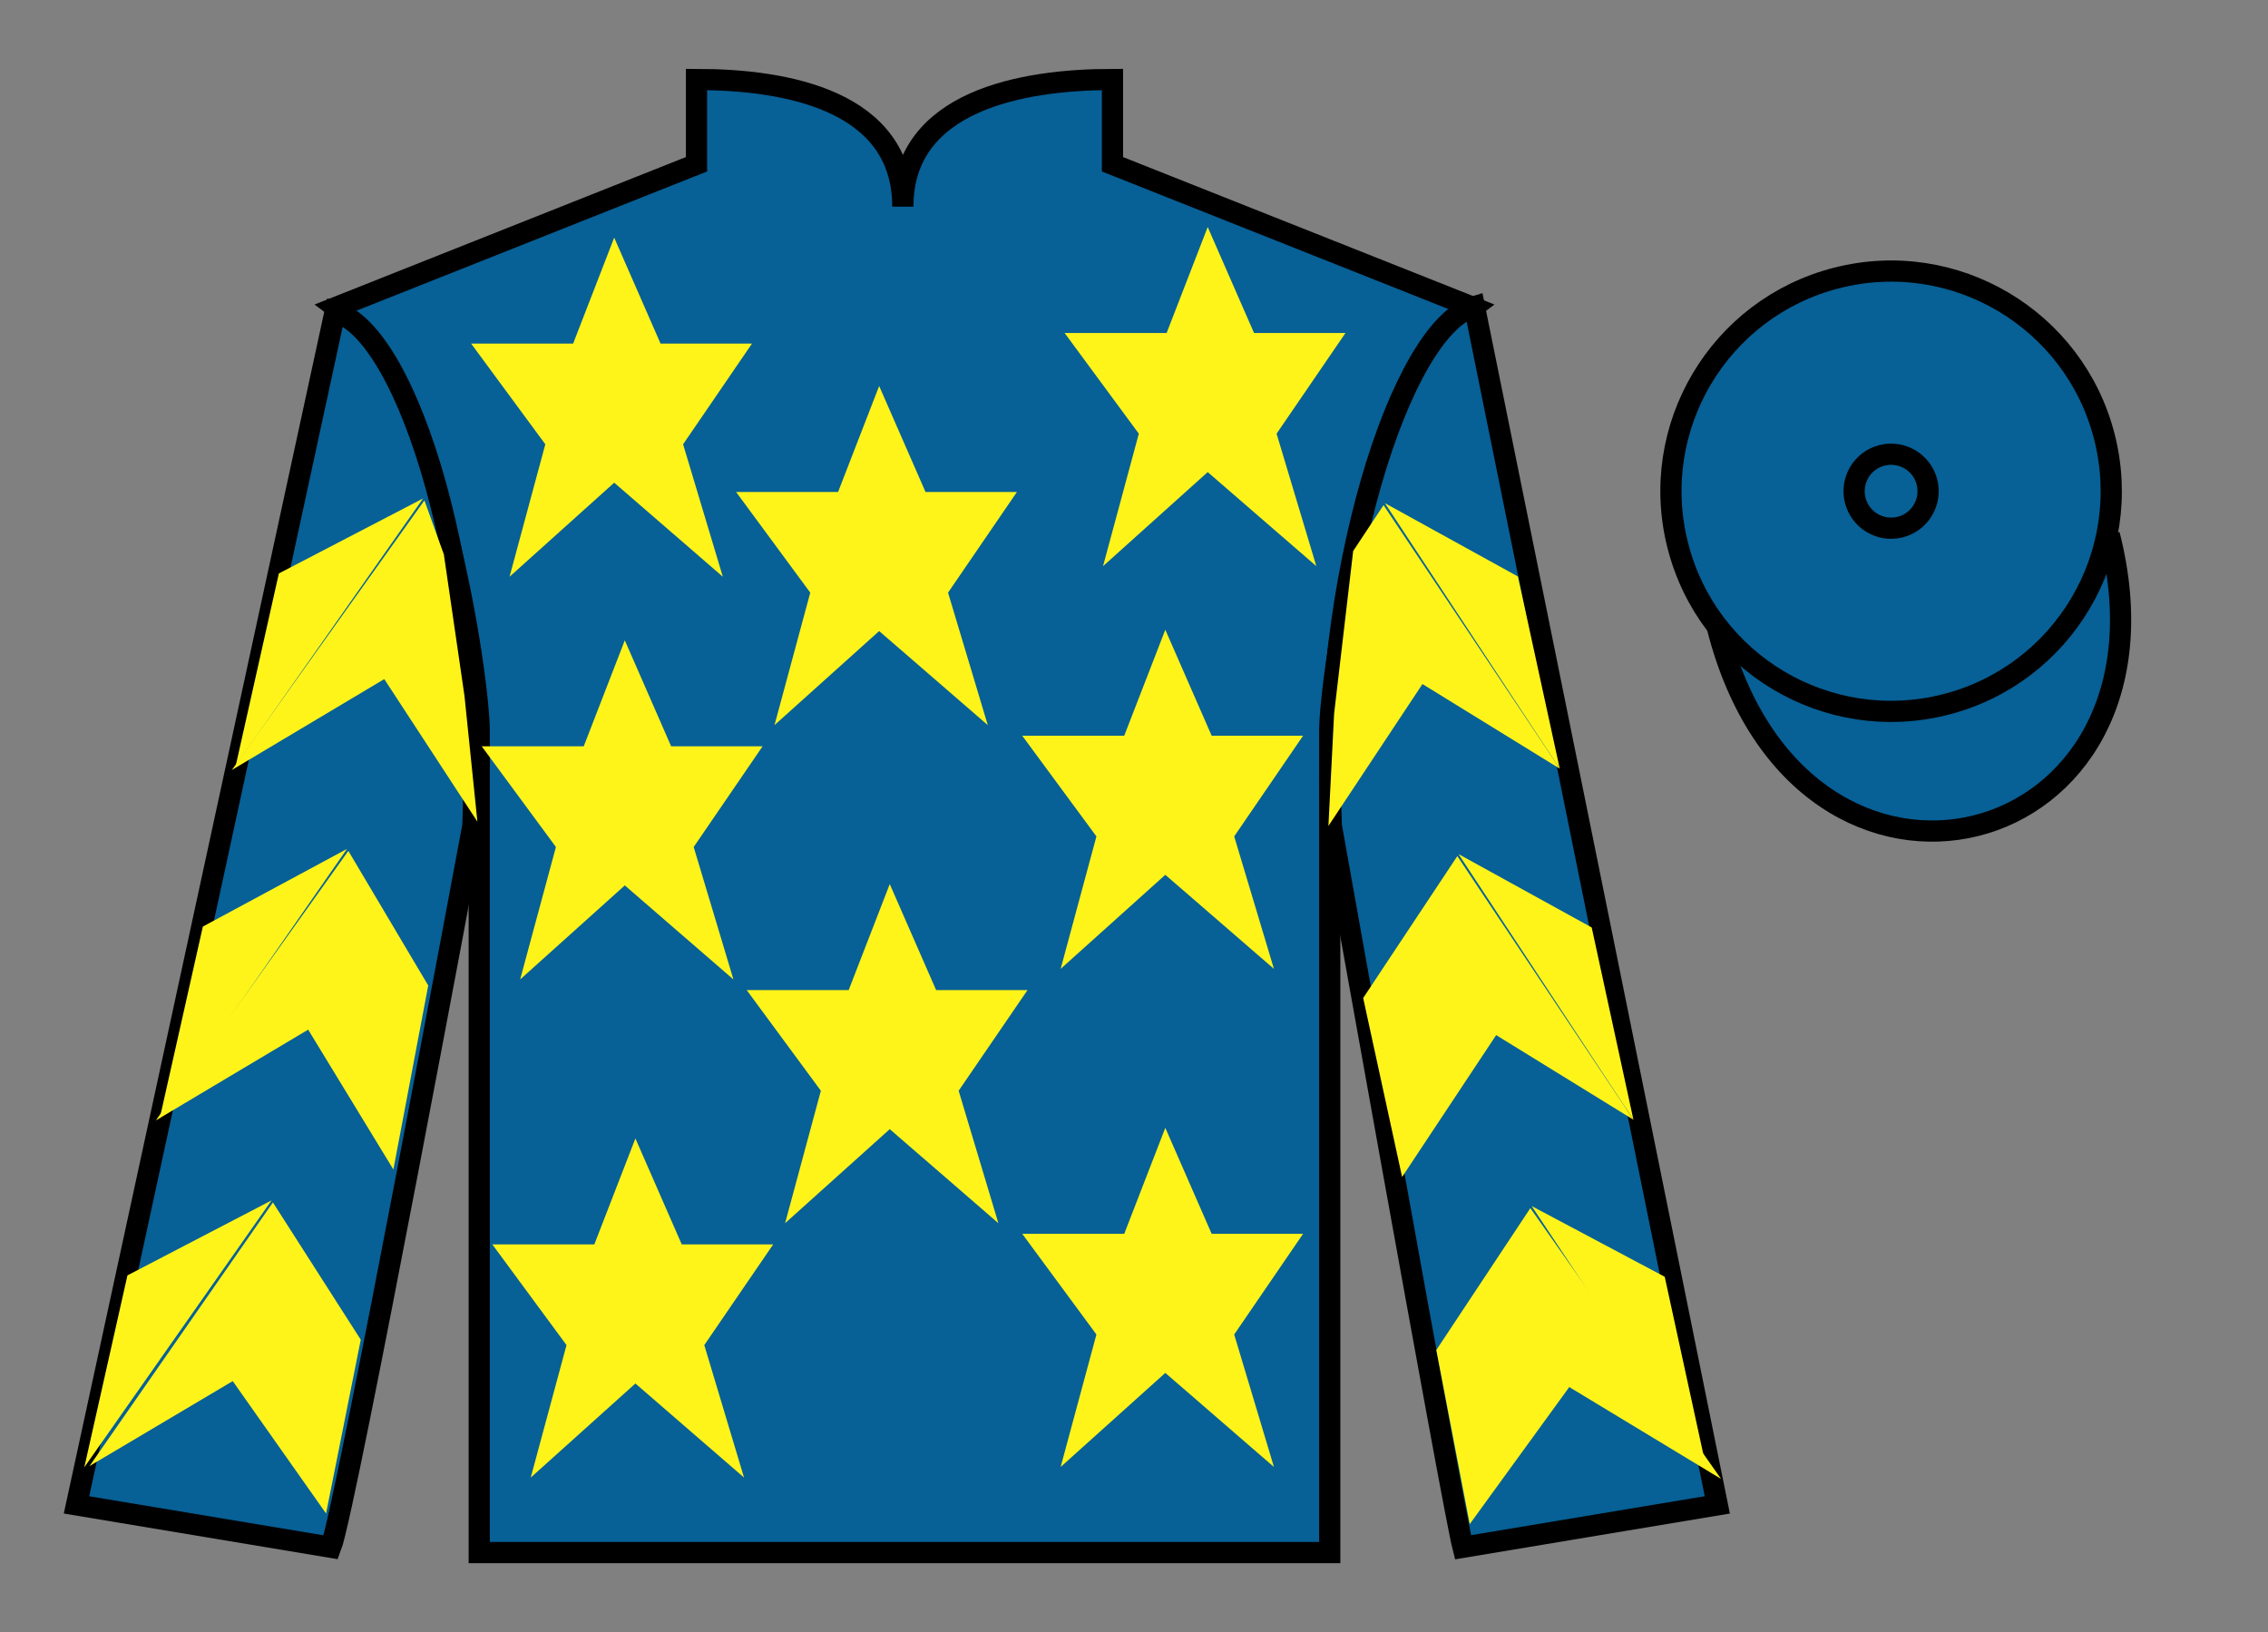
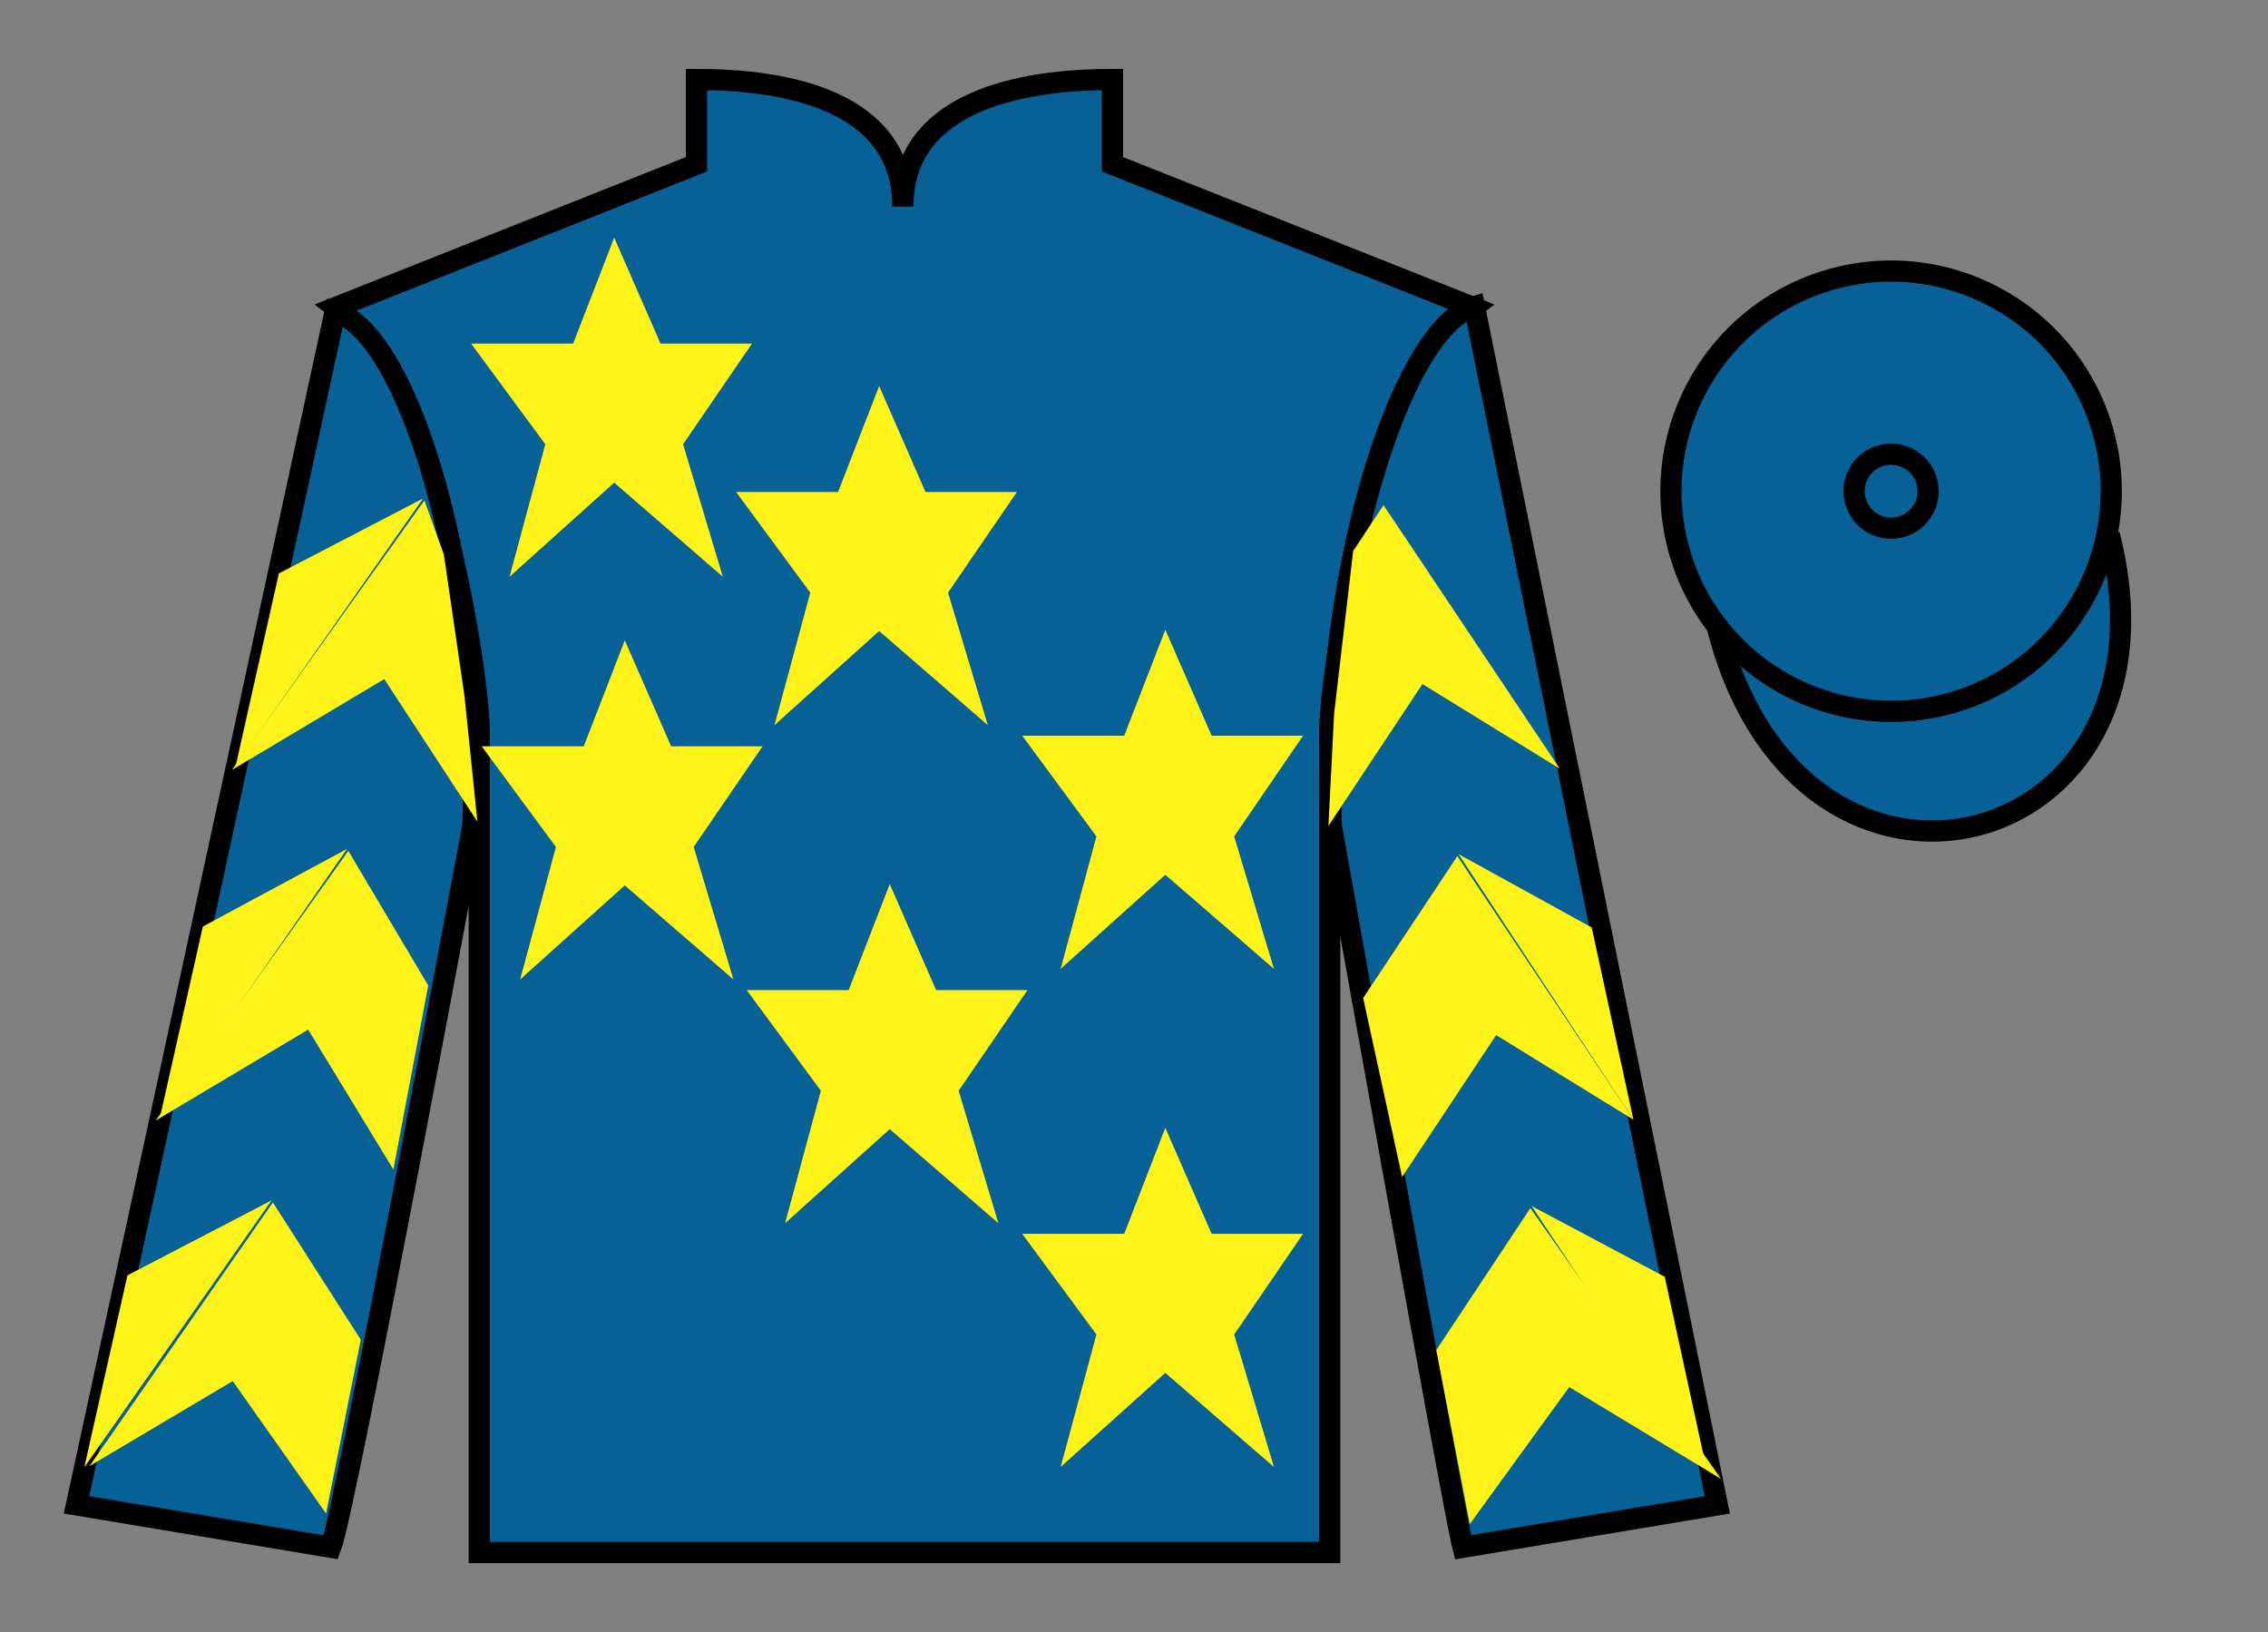
<svg xmlns="http://www.w3.org/2000/svg" width="107pt" height="77pt" viewBox="0 0 107 77" version="1.1">
  <rect x="0" y="0" width="107" height="77" fill="#808080" stroke="none" />
  <g id="surface0">
    <path style=" stroke:none;fill-rule:nonzero;fill:rgb(2.931%,37.739%,58.772%);fill-opacity:1;" d="M 32.859 3.75 L 32.859 7.75 L 15.859 14.5 C 20.609 18 22.609 32 22.609 34.5 C 22.609 37 22.609 73.25 22.609 73.25 L 62.734 73.25 C 62.734 73.25 62.734 37 62.734 34.5 C 62.734 32 64.734 18 69.484 14.5 L 52.484 7.75 L 52.484 3.75 C 48.219 3.75 42.594 4.75 42.594 9.75 C 42.594 4.75 37.121 3.75 32.859 3.75 " />
    <path style="fill:none;stroke-width:10;stroke-linecap:butt;stroke-linejoin:miter;stroke:rgb(0%,0%,0%);stroke-opacity:1;stroke-miterlimit:4;" d="M 328.594 732.5 L 328.594 692.5 L 158.594 625 C 206.094 590 226.094 450 226.094 425 C 226.094 400 226.094 37.5 226.094 37.5 L 627.344 37.5 C 627.344 37.5 627.344 400 627.344 425 C 627.344 450 647.344 590 694.844 625 L 524.844 692.5 L 524.844 732.5 C 482.188 732.5 425.938 722.5 425.938 672.5 C 425.938 722.5 371.211 732.5 328.594 732.5 Z M 328.594 732.5 " transform="matrix(0.1,0,0,-0.1,0,77)" />
    <path style=" stroke:none;fill-rule:nonzero;fill:rgb(2.931%,37.739%,58.772%);fill-opacity:1;" d="M 15.609 73 C 16.309 71.211 22.309 38.961 22.309 38.961 C 22.809 27.461 19.309 15.711 15.809 14.711 L 3.609 71 L 15.609 73 " />
    <path style="fill:none;stroke-width:10;stroke-linecap:butt;stroke-linejoin:miter;stroke:rgb(0%,0%,0%);stroke-opacity:1;stroke-miterlimit:4;" d="M 156.094 40 C 163.086 57.891 223.086 380.391 223.086 380.391 C 228.086 495.391 193.086 612.891 158.086 622.891 L 36.094 60 L 156.094 40 Z M 156.094 40 " transform="matrix(0.1,0,0,-0.1,0,77)" />
    <path style=" stroke:none;fill-rule:nonzero;fill:rgb(2.931%,37.739%,58.772%);fill-opacity:1;" d="M 81.02 71 L 69.559 14.461 C 66.059 15.461 62.309 27.461 62.809 38.961 C 62.809 38.961 68.559 71.211 69.02 73 L 81.02 71 " />
    <path style="fill:none;stroke-width:10;stroke-linecap:butt;stroke-linejoin:miter;stroke:rgb(0%,0%,0%);stroke-opacity:1;stroke-miterlimit:4;" d="M 810.195 60 L 695.586 625.391 C 660.586 615.391 623.086 495.391 628.086 380.391 C 628.086 380.391 685.586 57.891 690.195 40 L 810.195 60 Z M 810.195 60 " transform="matrix(0.1,0,0,-0.1,0,77)" />
    <path style="fill-rule:nonzero;fill:rgb(2.931%,37.739%,58.772%);fill-opacity:1;stroke-width:10;stroke-linecap:butt;stroke-linejoin:miter;stroke:rgb(0%,0%,0%);stroke-opacity:1;stroke-miterlimit:4;" d="M 810.273 473.789 C 849.961 318.164 1033.906 365.742 995.117 517.773 " transform="matrix(0.1,0,0,-0.1,0,77)" />
    <path style=" stroke:none;fill-rule:nonzero;fill:rgb(100%,95.41%,10.001%);fill-opacity:1;" d="M 41.977 41.711 L 40.039 46.711 L 35.227 46.711 L 38.727 51.461 L 37.039 57.711 L 41.977 53.273 L 47.102 57.711 L 45.227 51.461 L 48.477 46.711 L 44.164 46.711 L 41.977 41.711 " />
    <path style=" stroke:none;fill-rule:nonzero;fill:rgb(100%,95.41%,10.001%);fill-opacity:1;" d="M 54.977 29.711 L 53.039 34.711 L 48.227 34.711 L 51.727 39.461 L 50.039 45.711 L 54.977 41.273 L 60.102 45.711 L 58.227 39.461 L 61.477 34.711 L 57.164 34.711 L 54.977 29.711 " />
    <path style=" stroke:none;fill-rule:nonzero;fill:rgb(100%,95.41%,10.001%);fill-opacity:1;" d="M 41.477 18.211 L 39.539 23.211 L 34.727 23.211 L 38.227 27.961 L 36.539 34.211 L 41.477 29.773 L 46.602 34.211 L 44.727 27.961 L 47.977 23.211 L 43.664 23.211 L 41.477 18.211 " />
    <path style=" stroke:none;fill-rule:nonzero;fill:rgb(100%,95.41%,10.001%);fill-opacity:1;" d="M 54.977 53.211 L 53.039 58.211 L 48.227 58.211 L 51.727 62.961 L 50.039 69.211 L 54.977 64.773 L 60.102 69.211 L 58.227 62.961 L 61.477 58.211 L 57.164 58.211 L 54.977 53.211 " />
-     <path style=" stroke:none;fill-rule:nonzero;fill:rgb(100%,95.41%,10.001%);fill-opacity:1;" d="M 29.977 53.711 L 28.039 58.711 L 23.227 58.711 L 26.727 63.461 L 25.039 69.711 L 29.977 65.273 L 35.102 69.711 L 33.227 63.461 L 36.477 58.711 L 32.164 58.711 L 29.977 53.711 " />
    <path style=" stroke:none;fill-rule:nonzero;fill:rgb(100%,95.41%,10.001%);fill-opacity:1;" d="M 29.477 30.211 L 27.539 35.211 L 22.727 35.211 L 26.227 39.961 L 24.539 46.211 L 29.477 41.773 L 34.602 46.211 L 32.727 39.961 L 35.977 35.211 L 31.664 35.211 L 29.477 30.211 " />
    <path style=" stroke:none;fill-rule:nonzero;fill:rgb(100%,95.41%,10.001%);fill-opacity:1;" d="M 28.977 11.211 L 27.039 16.211 L 22.227 16.211 L 25.727 20.961 L 24.039 27.211 L 28.977 22.773 L 34.102 27.211 L 32.227 20.961 L 35.477 16.211 L 31.164 16.211 L 28.977 11.211 " />
-     <path style=" stroke:none;fill-rule:nonzero;fill:rgb(100%,95.41%,10.001%);fill-opacity:1;" d="M 56.977 10.711 L 55.039 15.711 L 50.227 15.711 L 53.727 20.461 L 52.039 26.711 L 56.977 22.273 L 62.102 26.711 L 60.227 20.461 L 63.477 15.711 L 59.164 15.711 L 56.977 10.711 " />
    <path style=" stroke:none;fill-rule:nonzero;fill:rgb(2.931%,37.739%,58.772%);fill-opacity:1;" d="M 91.785 33.238 C 97.344 31.82 100.699 26.164 99.281 20.605 C 97.863 15.051 92.207 11.695 86.652 13.113 C 81.094 14.531 77.738 20.184 79.156 25.742 C 80.574 31.301 86.227 34.656 91.785 33.238 " />
    <path style="fill:none;stroke-width:10;stroke-linecap:butt;stroke-linejoin:miter;stroke:rgb(0%,0%,0%);stroke-opacity:1;stroke-miterlimit:4;" d="M 917.852 437.617 C 973.438 451.797 1006.992 508.359 992.812 563.945 C 978.633 619.492 922.07 653.047 866.523 638.867 C 810.938 624.688 777.383 568.164 791.562 512.578 C 805.742 456.992 862.266 423.438 917.852 437.617 Z M 917.852 437.617 " transform="matrix(0.1,0,0,-0.1,0,77)" />
    <path style=" stroke:none;fill-rule:nonzero;fill:rgb(100%,95.41%,10.001%);fill-opacity:1;" d="M 10.938 36.328 L 18.129 32.039 L 22.523 38.766 L 21.914 32.836 L 20.941 26.16 L 20.023 23.609 " />
    <path style=" stroke:none;fill-rule:nonzero;fill:rgb(100%,95.41%,10.001%);fill-opacity:1;" d="M 19.961 23.516 L 13.156 27.055 L 11.125 36.109 " />
    <path style=" stroke:none;fill-rule:nonzero;fill:rgb(100%,95.41%,10.001%);fill-opacity:1;" d="M 3.789 69.449 L 10.98 65.16 " />
    <path style=" stroke:none;fill-rule:nonzero;fill:rgb(100%,95.41%,10.001%);fill-opacity:1;" d="M 17.27 63.457 L 12.875 56.73 " />
    <path style=" stroke:none;fill-rule:nonzero;fill:rgb(100%,95.41%,10.001%);fill-opacity:1;" d="M 12.812 56.633 L 6.012 60.172 " />
    <path style=" stroke:none;fill-rule:nonzero;fill:rgb(100%,95.41%,10.001%);fill-opacity:1;" d="M 4.223 69.168 L 10.98 65.16 L 15.383 71.406 L 17.02 63.207 L 12.875 56.73 " />
    <path style=" stroke:none;fill-rule:nonzero;fill:rgb(100%,95.41%,10.001%);fill-opacity:1;" d="M 12.812 56.633 L 6.012 60.172 L 3.977 69.227 " />
    <path style=" stroke:none;fill-rule:nonzero;fill:rgb(100%,95.41%,10.001%);fill-opacity:1;" d="M 7.348 52.863 L 14.539 48.578 L 18.559 55.176 L 20.203 46.496 L 16.434 40.145 " />
    <path style=" stroke:none;fill-rule:nonzero;fill:rgb(100%,95.41%,10.001%);fill-opacity:1;" d="M 16.371 40.051 L 9.57 43.715 L 7.535 52.77 " />
    <path style=" stroke:none;fill-rule:nonzero;fill:rgb(100%,95.41%,10.001%);fill-opacity:1;" d="M 73.586 36.266 L 67.109 32.273 L 62.672 38.969 L 62.941 33.668 L 63.84 25.996 L 65.273 23.832 " />
-     <path style=" stroke:none;fill-rule:nonzero;fill:rgb(100%,95.41%,10.001%);fill-opacity:1;" d="M 65.336 23.738 L 71.613 27.199 L 73.586 36.266 " />
+     <path style=" stroke:none;fill-rule:nonzero;fill:rgb(100%,95.41%,10.001%);fill-opacity:1;" d="M 65.336 23.738 L 73.586 36.266 " />
    <path style=" stroke:none;fill-rule:nonzero;fill:rgb(100%,95.41%,10.001%);fill-opacity:1;" d="M 81.199 69.777 L 74.035 65.441 " />
    <path style=" stroke:none;fill-rule:nonzero;fill:rgb(100%,95.41%,10.001%);fill-opacity:1;" d="M 67.762 63.695 L 72.199 57 " />
    <path style=" stroke:none;fill-rule:nonzero;fill:rgb(100%,95.41%,10.001%);fill-opacity:1;" d="M 81.199 69.777 L 74.035 65.441 L 69.34 71.906 L 67.762 63.695 L 72.199 57 " />
    <path style=" stroke:none;fill-rule:nonzero;fill:rgb(100%,95.41%,10.001%);fill-opacity:1;" d="M 72.262 56.902 L 78.539 60.238 L 80.512 69.309 " />
    <path style=" stroke:none;fill-rule:nonzero;fill:rgb(100%,95.41%,10.001%);fill-opacity:1;" d="M 77.062 52.828 L 70.586 48.836 L 66.148 55.531 L 64.312 47.086 L 68.754 40.391 " />
    <path style=" stroke:none;fill-rule:nonzero;fill:rgb(100%,95.41%,10.001%);fill-opacity:1;" d="M 68.812 40.297 L 75.094 43.758 L 77.062 52.828 " />
-     <path style=" stroke:none;fill-rule:nonzero;fill:rgb(2.931%,37.739%,58.772%);fill-opacity:1;" d="M 89.648 24.867 C 90.586 24.629 91.148 23.676 90.91 22.742 C 90.672 21.809 89.719 21.246 88.785 21.484 C 87.852 21.723 87.289 22.672 87.527 23.605 C 87.766 24.539 88.715 25.105 89.648 24.867 " />
    <path style="fill:none;stroke-width:10;stroke-linecap:butt;stroke-linejoin:miter;stroke:rgb(0%,0%,0%);stroke-opacity:1;stroke-miterlimit:4;" d="M 896.484 521.328 C 905.859 523.711 911.484 533.242 909.102 542.578 C 906.719 551.914 897.188 557.539 887.852 555.156 C 878.516 552.773 872.891 543.281 875.273 533.945 C 877.656 524.609 887.148 518.945 896.484 521.328 Z M 896.484 521.328 " transform="matrix(0.1,0,0,-0.1,0,77)" />
  </g>
</svg>